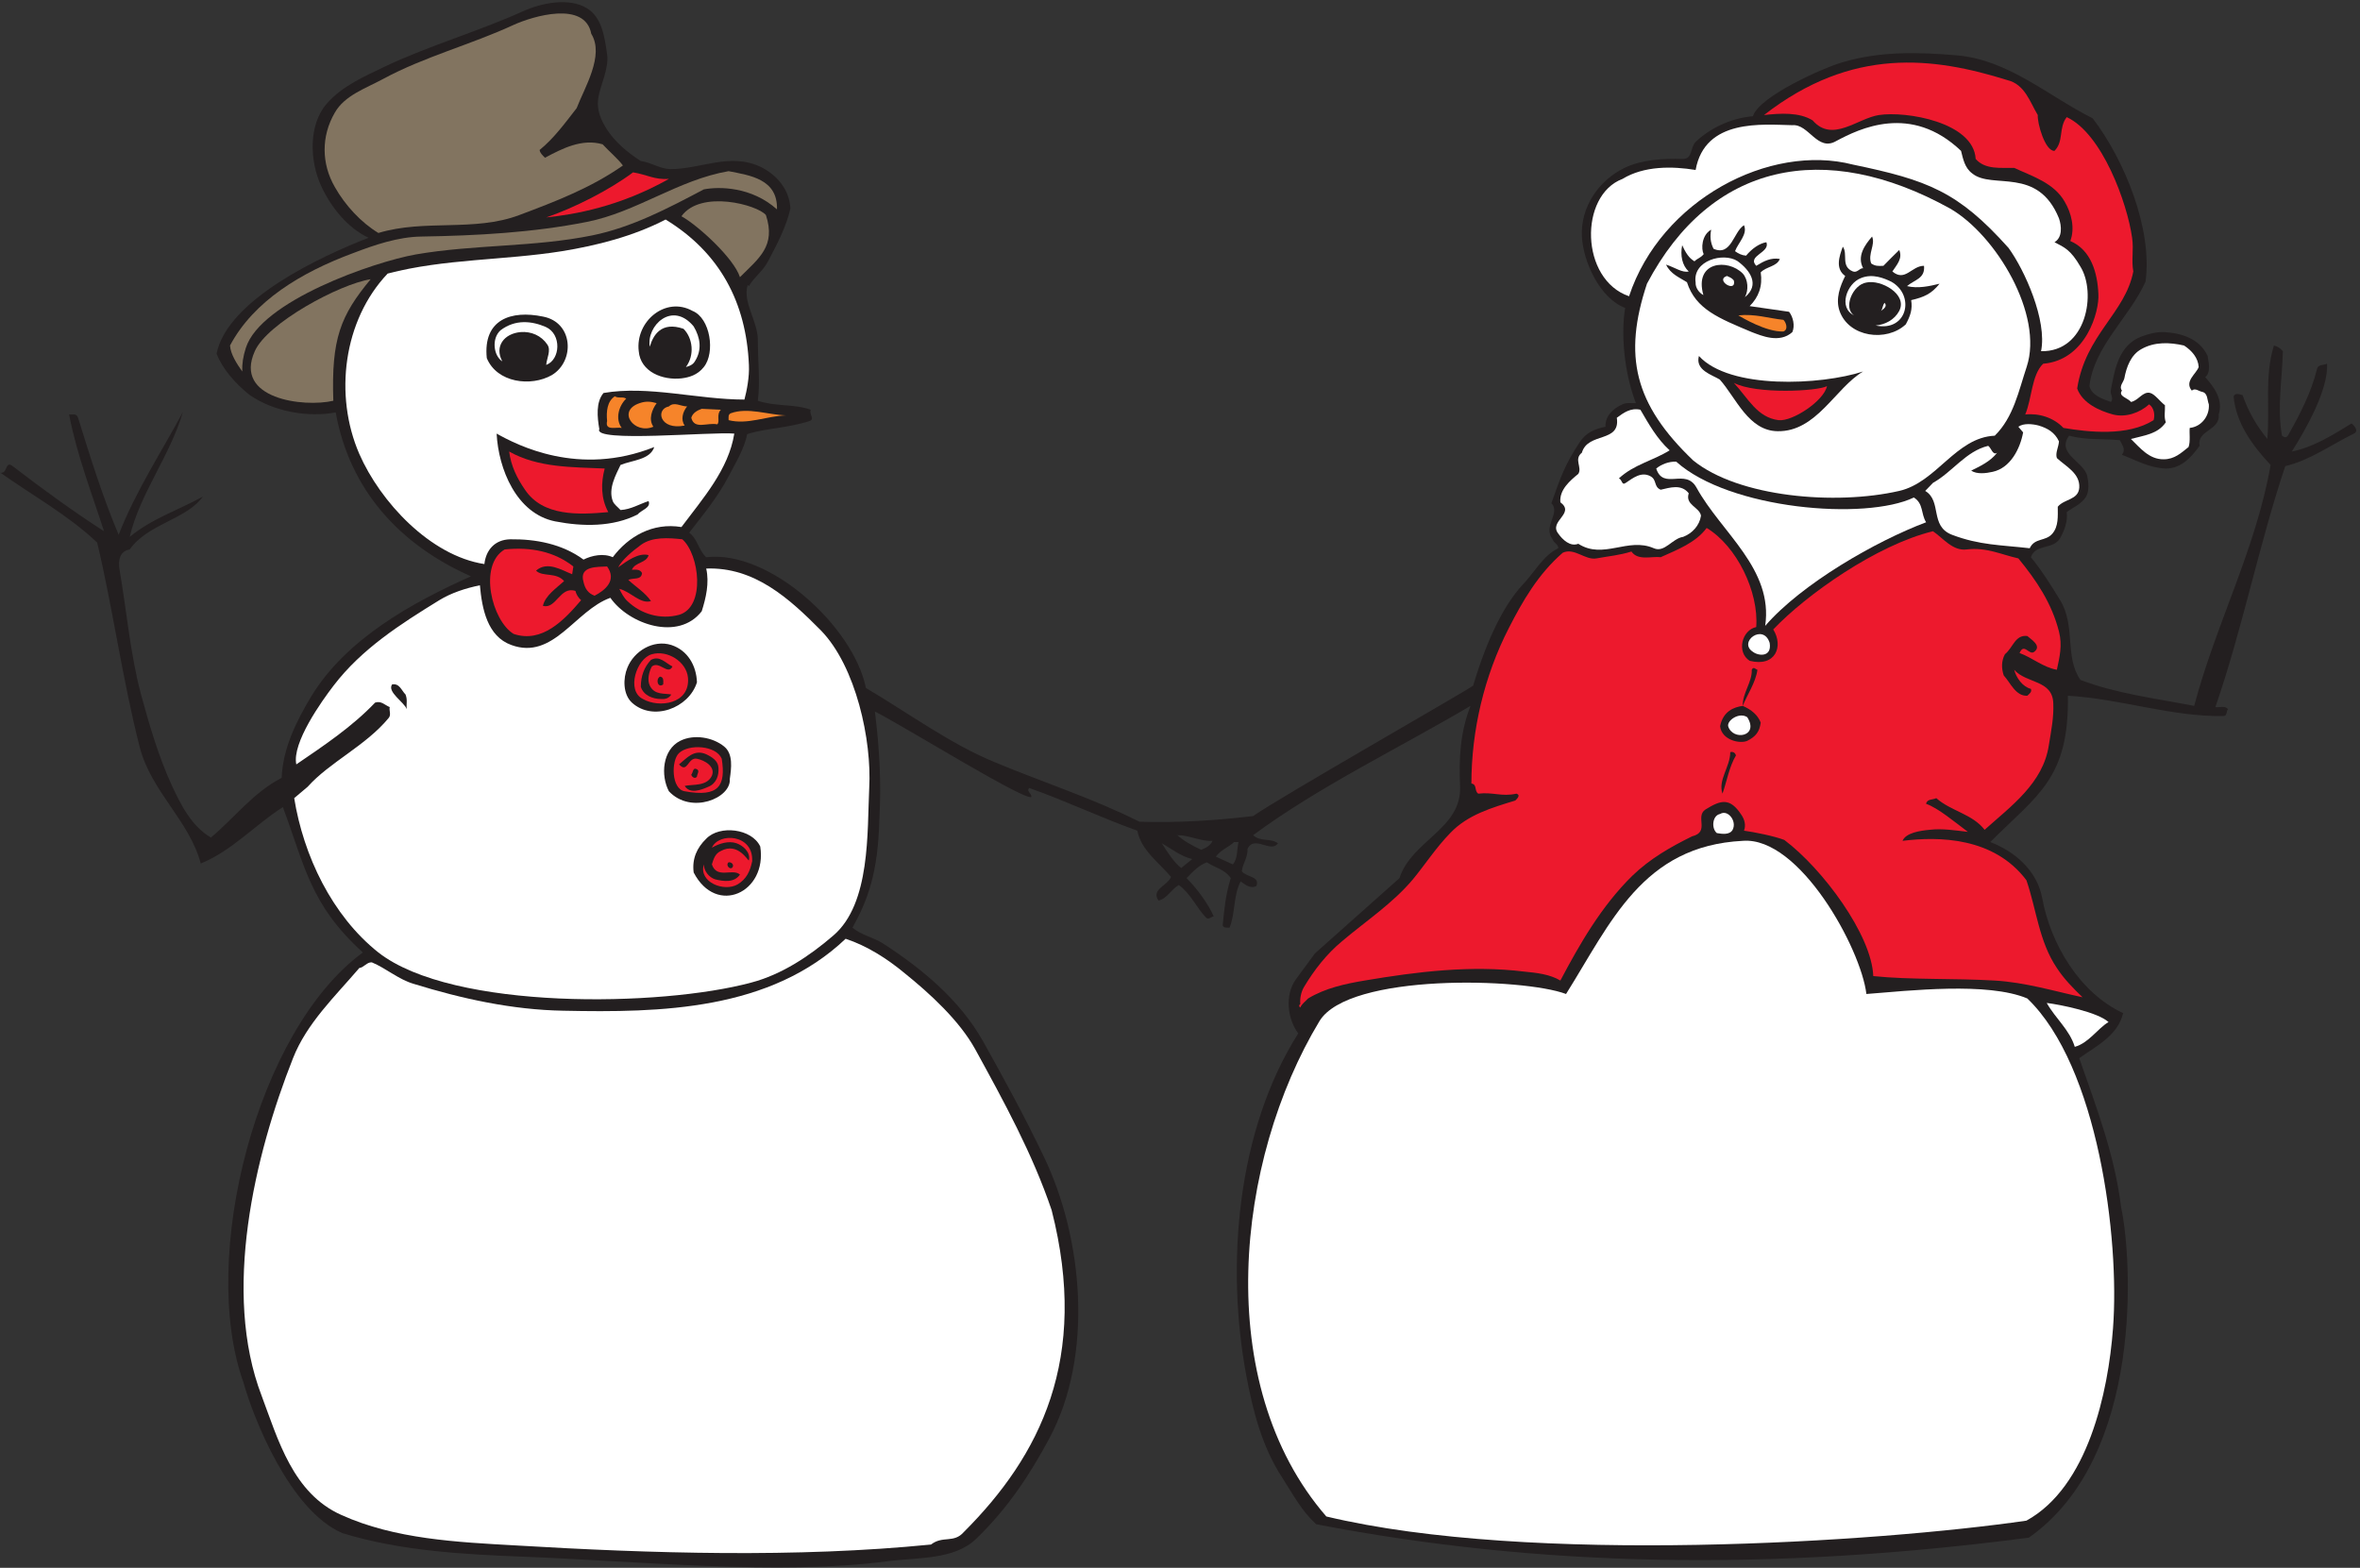
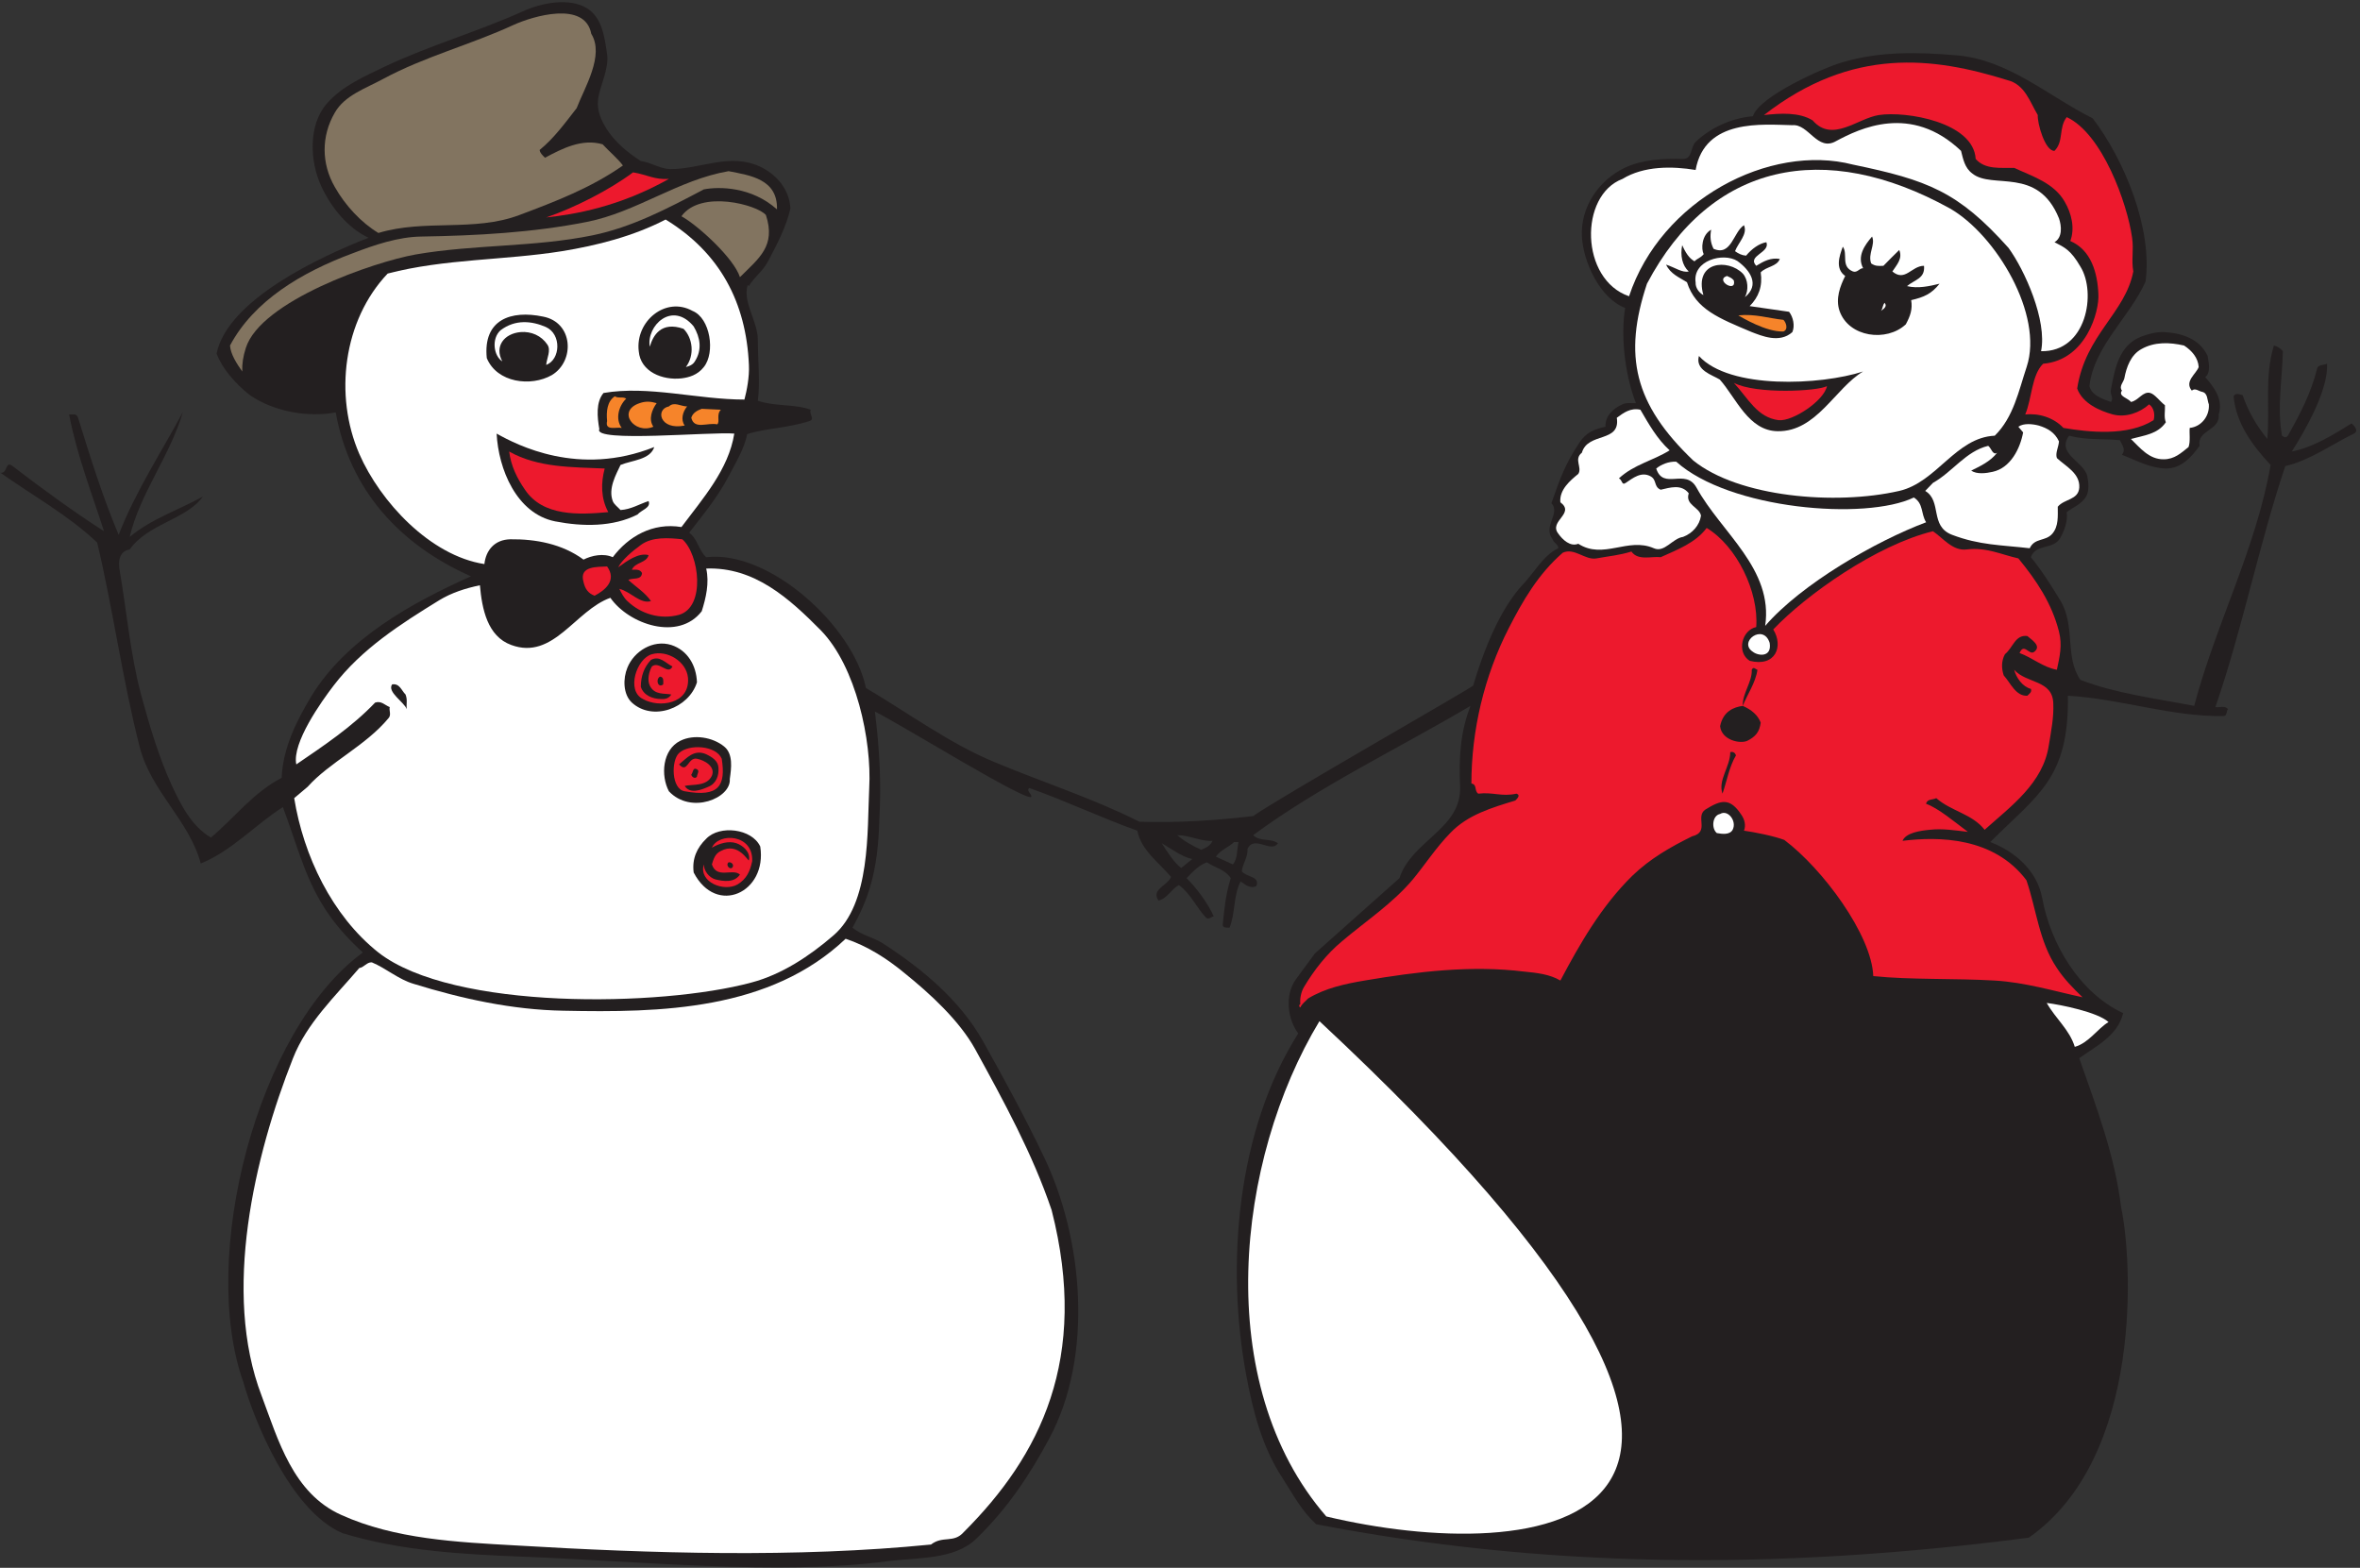
<svg xmlns="http://www.w3.org/2000/svg" viewBox="0 0 758.667 504" height="504" width="758.667" xml:space="preserve" id="svg2" version="1.1">
  <rect x="0" y="0" width="758.667" height="504" fill="#333333" stroke="none" />
  <defs id="defs6" />
  <g transform="matrix(1.333,0,0,-1.333,0,504)" id="g10">
    <g transform="scale(0.1)" id="g12">
      <path id="path14" style="fill:#231f20;fill-opacity:1;fill-rule:evenodd;stroke:none" d="m 30.559,2656.8 c 71.281,-54.72 148.32,-110.88 220.32,-156.96 -30.238,93.6 -65.52,184.32 -84.238,281.52 7.918,-0.72 18,3.6 21.597,-7.92 29.524,-95.04 59.043,-190.08 97.922,-282.24 40.32,104.4 107.281,206.64 154.801,295.92 -30.961,-105.84 -103.68,-196.56 -128.16,-300.96 54,44.64 118.078,64.8 176.398,97.2 -39.597,-55.44 -131.758,-64.8 -176.398,-127.44 -24.481,-4.32 -28.082,-26.64 -24.481,-48.96 17.282,-100.08 25.918,-203.76 51.84,-300.96 20.16,-74.16 42.481,-149.76 73.442,-217.44 22.32,-48.24 48.238,-100.08 95.039,-127.44 56.879,47.52 102.238,108.72 170.64,144 2.879,71.28 35.278,136.08 70.559,195.12 84.238,139.68 244.082,227.52 385.92,290.88 -172.08,76.32 -292.319,208.08 -326.158,395.28 -64.801,-12.24 -148.321,0.72 -208.082,42.48 -36,28.8 -66.239,64.8 -79.2,99.36 26.641,130.32 252,234.72 366.481,279.36 -49.68,23.04 -90.723,73.44 -114.481,125.28 -27.359,59.76 -30.961,146.88 13.68,198 37.441,43.2 92.16,66.24 141.121,90 106.559,50.4 222.479,83.52 331.199,132.48 45.36,20.88 112.32,33.84 154.8,7.92 37.44,-22.32 43.2,-72 48.96,-110.88 5.04,-36.72 -17.28,-74.88 -21.6,-108.72 -3.6,-26.64 7.2,-51.12 21.6,-73.44 19.44,-29.52 47.52,-54 81.36,-75.6 25.92,-3.6 45.36,-18.72 70.56,-19.44 72.72,-0.72 143.28,40.32 217.44,5.76 40.32,-19.44 70.56,-55.44 72.72,-100.8 -9.36,-42.48 -32.4,-87.12 -54,-127.44 -12.24,-23.76 -33.84,-38.16 -46.08,-59.76 l -2.88,2.88 c -12.96,-41.76 24.48,-87.12 24.48,-133.2 0,-48.96 5.76,-101.52 0,-146.16 42.48,-14.4 87.84,-7.2 127.44,-21.6 -4.32,-11.52 10.8,-22.32 -2.88,-27.36 -54,-17.28 -110.88,-18 -150.48,-31.68 -5.76,-33.12 -28.8,-71.28 -44.64,-101.52 -25.92,-49.68 -60.48,-91.44 -95.04,-136.08 20.16,-14.4 23.04,-43.2 41.04,-59.04 152.64,18 354.96,-167.04 385.2,-315.36 102.24,-60.48 203.04,-134.64 309.6,-178.56 118.8,-49.68 236.88,-87.12 349.92,-144 91.44,-2.88 183.6,2.88 274.32,13.68 58.32,41.76 519.12,304.56 530.64,314.64 36,121.68 78.48,198.72 118.08,241.92 28.8,29.52 50.4,72 87.12,89.28 0.72,9.36 -11.52,12.96 -13.68,21.6 -24.48,31.68 20.16,62.64 -2.88,87.12 21.6,61.2 32.4,92.88 67.68,146.16 16.56,25.2 36.72,32.4 62.64,38.16 -0.72,25.92 18,43.92 41.04,54 9.36,5.04 24.48,2.16 32.4,2.88 -29.52,77.04 -36,169.92 -25.92,229.68 -61.2,23.04 -101.52,111.6 -104.4,173.52 -2.88,69.84 40.32,133.92 102.96,164.16 41.76,20.16 94.32,23.04 141.12,21.6 23.04,0 17.28,28.08 30.24,41.04 33.84,32.4 84.96,57.6 138.24,61.92 14.4,48.24 174.24,118.8 216.72,130.32 89.28,26.64 182.88,24.48 274.32,16.56 124.56,-10.08 221.76,-98.64 328.32,-151.92 77.04,-100.8 144.72,-267.12 127.44,-393.84 -38.88,-86.4 -124.56,-156.24 -135.36,-252 5.76,-23.04 32.4,-30.96 51.84,-38.16 7.92,9.36 -2.88,18 0,29.52 9.36,48.96 18.72,107.28 73.44,128.16 16.56,6.48 37.44,11.52 54,10.8 43.2,-2.16 86.4,-15.84 105.84,-57.6 2.16,-15.12 8.64,-38.88 -5.76,-51.12 20.88,-23.76 43.92,-53.28 32.4,-90 4.32,-38.88 -53.28,-37.44 -46.08,-75.6 -20.16,-28.08 -44.64,-54.72 -81.36,-54.72 -39.6,1.44 -70.56,19.44 -105.84,33.12 10.08,12.96 0.72,23.04 -5.04,35.28 -40.32,3.6 -82.08,0 -122.4,10.8 -31.68,-43.92 36,-61.92 43.92,-97.92 2.88,-14.4 5.04,-35.28 -2.88,-48.96 -11.52,-18.72 -30.96,-25.2 -46.8,-37.44 2.88,-20.88 -5.04,-43.92 -15.84,-62.64 -16.56,-28.8 -59.04,-12.96 -70.56,-46.08 26.64,-32.4 50.4,-70.56 70.56,-103.68 38.16,-61.92 10.08,-136.8 48.96,-192.24 86.4,-33.12 181.44,-44.64 274.32,-62.64 51.84,196.56 149.04,378.72 184.32,581.04 -43.92,46.8 -83.52,100.8 -89.28,165.6 4.32,9.36 15.12,4.32 21.6,2.88 14.4,-40.32 32.4,-72 59.76,-105.84 6.48,74.88 -7.2,150.48 15.84,225.36 8.64,-2.16 15.84,-6.48 21.6,-13.68 -1.44,-67.68 -14.4,-136.08 -2.16,-203.76 6.48,-5.04 11.52,-5.76 15.84,2.88 28.08,49.68 54.72,101.52 68.4,156.96 2.16,12.96 15.84,9.36 24.48,13.68 3.6,-61.92 -51.12,-158.4 -84.96,-211.68 51.84,10.08 100.8,41.04 144,67.68 5.76,-4.32 18.72,-18 5.76,-24.48 -54.72,-26.64 -105.12,-64.08 -165.6,-78.48 -64.08,-191.52 -102.24,-388.8 -168.48,-581.04 10.08,-1.44 23.76,4.32 30.24,-5.04 -4.32,-5.04 -1.44,-16.56 -10.8,-16.56 -125.28,-2.16 -248.4,41.76 -375.12,48.96 2.88,-200.16 -72.72,-238.32 -187.2,-352.8 59.76,-23.04 113.04,-69.12 125.28,-135.36 20.16,-110.88 90.72,-228.96 195.12,-277.2 -12.96,-54.72 -64.8,-79.2 -105.84,-108.72 41.04,-117.36 85.68,-234.001 100.8,-358.56 C 5141.84,748.082 5171.36,267.84 4892.72,72.719 4268.48,-8.641 3712.64,1.441 3174.08,105.121 c -35.28,32.399 -55.44,71.277 -81.36,111.598 -48.96,74.883 -70.56,159.121 -87.12,246.961 -49.68,266.402 -23.04,591.12 125.28,825.12 -25.92,34.56 -33.12,92.16 -5.76,130.32 16.56,22.32 30.96,41.76 46.08,62.64 l 203.76,181.44 c 29.52,91.44 151.2,118.8 146.16,222.48 -2.88,65.52 0,128.88 25.2,192.96 -175.68,-103.68 -366.48,-195.12 -524.16,-311.76 17.28,-16.56 41.04,-6.48 59.76,-19.44 -16.56,-25.2 -56.88,20.88 -73.44,-13.68 1.44,-20.16 -11.52,-34.56 -13.68,-54 10.8,-14.4 43.92,-11.52 35.28,-35.28 -14.4,-7.92 -26.64,2.88 -38.16,10.8 -18,-34.56 -12.24,-74.88 -26.64,-111.6 -6.48,0.72 -14.4,-1.44 -16.56,5.76 3.6,38.16 7.2,75.6 19.44,113.76 -13.68,20.88 -38.16,25.2 -57.6,38.16 -18.72,-6.48 -33.84,-22.32 -48.96,-38.16 26.64,-26.64 51.84,-61.92 65.52,-92.16 -6.48,-0.72 -12.24,-9.36 -18.72,-2.88 -23.04,23.76 -36.72,57.6 -65.52,78.48 -18.72,-10.8 -28.8,-33.12 -48.96,-37.44 -18.72,26.64 20.88,35.28 30.24,56.88 -29.52,35.28 -72,64.08 -81.36,111.6 -88.56,31.68 -172.8,72 -260.64,102.96 -7.2,-6.48 3.6,-12.24 5.04,-19.44 9.36,-28.08 -324,178.56 -377.28,203.76 10.8,-86.4 15.84,-172.08 10.8,-257.76 -2.88,-132.48 -28.8,-198 -64.8,-263.52 21.6,-18 49.68,-23.04 72.72,-37.44 95.76,-61.92 186.48,-137.52 241.92,-236.16 51.12,-91.44 101.52,-183.6 146.16,-277.201 95.76,-198 120.96,-481.68 13.68,-681.117 -46.8,-87.121 -100.08,-168.481 -176.4,-241.922 -52.56,-51.121 -142.56,-44.641 -213.84,-54 -259.92,-34.559 -609.12,0.719 -874.08,10.801 C 1119.2,32.398 967.281,40.32 826.16,83.519 698.719,137.52 610.16,363.602 587.121,447.121 c -108,300.961 33.117,851.039 288,1036.799 -127.441,115.92 -139.68,208.08 -192.961,350.64 -67.68,-43.2 -122.398,-105.12 -198,-136.08 -27.359,102.96 -118.801,172.8 -146.879,279.36 -41.761,162.72 -66.242,342 -102.961,494.64 -70.558,66.96 -155.519,113.04 -233.281,168.48 18,-2.88 10.801,30.24 29.52,15.84 z M 2976.08,1750.32 h 10.8 c -4.32,-18 -1.44,-39.6 -13.68,-54 l -41.04,18.72 c 10.8,15.84 31.68,23.04 43.92,35.28 z m -174.24,-2.88 c 24.48,-14.4 47.52,-32.4 73.44,-38.16 l -26.64,-21.6 c -16.56,12.24 -33.84,38.88 -46.8,59.76 z m 38.16,19.44 c 28.08,0 57.6,-15.84 84.24,-13.68 -5.04,-11.52 -16.56,-17.28 -27.36,-21.6 -20.88,9.36 -45.36,23.04 -59.76,37.44 l 2.88,-2.16" />
      <path id="path16" style="fill:#827460;fill-opacity:1;fill-rule:evenodd;stroke:none" d="m 850.641,3170.16 c 52.558,20.16 109.441,39.6 165.599,40.32 132.48,2.16 267.84,9.36 398.88,35.28 120.24,23.76 220.32,101.52 342,122.4 51.12,-10.08 118.8,-18.72 116.64,-92.16 -61.2,54.72 -138.96,55.44 -176.4,48.24 -87.12,-46.08 -173.52,-91.44 -268.56,-110.88 -141.12,-28.8 -285.12,-21.6 -426.24,-46.08 -101.521,-18 -373.681,-112.32 -409.681,-225.36 -6.481,-20.16 -9.359,-38.16 -8.641,-56.88 -13.679,19.44 -28.078,41.76 -29.519,62.64 57.601,108 172.082,176.4 295.922,222.48" />
      <path id="path18" style="fill:#ffffff;fill-opacity:1;fill-rule:evenodd;stroke:none" d="m 706.641,1229.04 c 33.121,84.24 100.8,148.32 159.839,217.44 11.52,1.44 18,14.4 30.239,13.68 34.562,-14.4 64.082,-41.04 100.801,-51.84 116.64,-36 237.6,-62.64 360.72,-64.8 236.16,-5.04 498.96,0.72 681.12,173.52 51.84,-17.28 99.36,-47.52 141.12,-82.08 62.64,-50.4 133.2,-115.2 171.36,-184.32 69.12,-126 138.24,-251.999 184.32,-388.081 C 2627.6,504 2508.08,270 2324.48,86.398 2300,58.32 2274.08,78.481 2245.28,56.16 1919.84,23.762 1570.64,34.559 1243.76,54 1101.92,61.922 952.16,69.121 823.281,127.441 706.641,179.281 670.641,308.879 631.039,414.719 535.281,663.84 613.762,994.32 706.641,1229.04" />
-       <path id="path20" style="fill:#827460;fill-opacity:1;fill-rule:evenodd;stroke:none" d="m 893.84,3107.52 c -72.719,-87.84 -95.039,-143.28 -90,-293.04 -71.281,-16.56 -241.199,4.32 -189.36,119.52 29.52,67.68 204.481,162 279.36,173.52" />
      <path id="path22" style="fill:#827460;fill-opacity:1;fill-rule:evenodd;stroke:none" d="m 807.441,3509.28 c 23.758,41.76 74.161,58.32 116.637,81.36 100.082,54 210.242,82.08 314.642,130.32 46.08,20.88 172.08,59.04 187.2,-21.6 32.4,-51.84 -16.56,-130.32 -35.28,-179.28 -28.08,-36 -54.72,-72.72 -89.28,-100.8 0.72,-7.2 7.2,-12.96 12.96,-18.72 41.76,22.32 89.28,46.8 138.96,32.4 15.84,-17.28 36.72,-34.56 48.96,-51.12 -77.04,-54 -163.44,-87.12 -249.84,-119.52 -108.72,-41.04 -228.24,-9.36 -339.841,-43.2 -41.758,25.2 -79.918,66.24 -105.118,110.88 -32.402,56.16 -33.121,122.4 0,179.28" />
-       <path id="path24" style="fill:#ed192d;fill-opacity:1;fill-rule:evenodd;stroke:none" d="m 1217.12,2455.92 c 63.36,6.48 119.52,-5.04 165.6,-41.04 l -2.88,-18.72 c -25.92,10.08 -59.76,32.4 -87.12,8.64 15.84,-15.84 48.24,-2.88 67.68,-25.2 -18,-16.56 -45.36,-34.56 -51.12,-59.76 32.4,-8.64 41.04,48.24 78.48,36 2.16,-8.64 6.48,-15.84 13.68,-22.32 -41.04,-48.24 -94.32,-104.4 -162.72,-81.36 -52.56,31.68 -85.68,166.32 -21.6,203.76" />
      <path id="path26" style="fill:#ffffff;fill-opacity:1;fill-rule:evenodd;stroke:none" d="m 1207.04,2984.4 c 36,27.36 76.32,22.32 109.44,7.92 38.16,-17.28 35.28,-78.48 0.72,-91.44 1.44,16.56 12.24,35.28 2.88,48.96 -14.4,21.6 -38.88,32.4 -64.8,30.24 -39.6,-3.6 -63.36,-34.56 -43.92,-70.56 -20.88,12.96 -26.64,54.72 -4.32,74.88" />
      <path id="path28" style="fill:#ed192d;fill-opacity:1;fill-rule:evenodd;stroke:none" d="m 1227.92,2692.08 c 69.84,-39.6 153.36,-37.44 230.4,-41.04 -9.36,-34.56 -9.36,-72 8.64,-105.12 -70.56,-6.48 -157.68,-10.8 -200.88,54 -19.44,28.08 -33.84,57.6 -38.16,92.16" />
      <path id="path30" style="fill:#ed192d;fill-opacity:1;fill-rule:evenodd;stroke:none" d="m 1526.72,3365.28 c 35.28,-5.76 50.4,-18 86.4,-15.84 -120.24,-67.68 -228.24,-85.68 -295.92,-92.88 67.68,23.04 152.64,66.24 209.52,108.72" />
      <path id="path32" style="fill:#ed192d;fill-opacity:1;fill-rule:evenodd;stroke:none" d="m 1464.08,2414.88 c 23.76,-33.12 -3.6,-56.88 -30.24,-70.56 -15.84,5.76 -23.04,17.28 -26.64,33.12 -11.52,39.6 34.56,36 56.88,37.44" />
      <path id="path34" style="fill:#f6842a;fill-opacity:1;fill-rule:evenodd;stroke:none" d="m 1482.8,2825.28 c 7.92,-5.76 19.44,0 27.36,-5.76 -18.72,-18 -26.64,-49.68 -10.8,-70.56 -12.96,2.88 -41.04,-7.92 -35.28,16.56 -2.16,23.04 0,47.52 18.72,59.76" />
      <path id="path36" style="fill:#ed192d;fill-opacity:1;fill-rule:evenodd;stroke:none" d="m 1545.44,2466.72 c 27.36,20.16 66.96,17.28 100.08,13.68 41.04,-36 56.88,-163.44 -7.92,-182.16 -45.36,-12.24 -92.16,2.16 -124.56,33.12 -8.64,7.92 -14.4,19.44 -19.44,29.52 27.36,-6.48 50.4,-37.44 76.32,-29.52 -14.4,20.88 -36,33.84 -54.72,51.12 11.52,5.76 31.68,-1.44 33.12,16.56 -5.04,10.08 -15.84,7.92 -24.48,7.92 7.92,18.72 35.28,15.84 40.32,35.28 -23.76,6.48 -51.84,-13.68 -73.44,-29.52 9.36,18 33.84,38.88 54.72,54" />
      <path id="path38" style="fill:#f6842a;fill-opacity:1;fill-rule:evenodd;stroke:none" d="m 1542.56,2808.72 c 14.4,5.04 25.92,4.32 41.04,0 -11.52,-15.84 -20.16,-38.88 -7.92,-56.88 -46.08,-19.44 -89.28,38.16 -33.12,56.88" />
      <path id="path40" style="fill:#ffffff;fill-opacity:1;fill-rule:evenodd;stroke:none" d="m 1672.88,2993.76 c 15.84,-26.64 20.88,-56.16 2.88,-84.24 -5.04,-8.64 -13.68,-11.52 -21.6,-13.68 21.6,28.8 16.56,69.84 -5.76,92.16 -54,18.72 -73.44,-15.84 -81.36,-43.2 -8.64,50.4 54,111.6 105.84,48.96" />
      <path id="path42" style="fill:#f6842a;fill-opacity:1;fill-rule:evenodd;stroke:none" d="m 1613.12,2800.8 c 12.96,12.24 28.8,0 43.92,0 -10.8,-12.96 -15.84,-32.4 -5.76,-46.08 -60.48,-12.24 -71.28,39.6 -38.16,46.08" />
      <path id="path44" style="fill:#827460;fill-opacity:1;fill-rule:evenodd;stroke:none" d="m 1847.12,3262.32 c 24.48,-74.88 -16.56,-103.68 -62.64,-149.76 -14.4,45.36 -100.8,124.56 -141.12,146.88 46.8,64.8 183.6,27.36 203.76,2.88" />
      <path id="path46" style="fill:#f6842a;fill-opacity:1;fill-rule:evenodd;stroke:none" d="m 1692.32,2795.04 46.08,-2.16 c -11.52,-12.24 -1.44,-28.08 -8.64,-35.28 -23.76,5.04 -55.44,-13.68 -62.64,15.84 3.6,12.24 15.12,18 25.2,21.6" />
-       <path id="path48" style="fill:#f6842a;fill-opacity:1;fill-rule:evenodd;stroke:none" d="m 1762.16,2784.24 c 41.04,15.12 89.28,-3.6 133.2,-5.04 -46.8,-1.44 -92.16,-23.04 -138.24,-11.52 0,6.48 -1.44,13.68 5.04,16.56" />
-       <path id="path50" style="fill:#ffffff;fill-opacity:1;fill-rule:evenodd;stroke:none" d="m 3182,1318.32 c 70.56,116.64 491.76,104.4 594.72,65.52 108,172.08 184.32,357.12 426.24,369.36 136.8,10.8 285.12,-259.92 298.08,-369.36 102.24,7.92 292.32,29.52 388.08,-10.8 170.64,-163.44 223.2,-578.88 206.64,-795.599 -11.52,-154.082 -60.48,-382.32 -208.8,-463.679 C 4529.84,61.922 3689.6,6.48 3198.56,123.84 2920.64,444.238 2980.4,984.242 3182,1318.32" />
+       <path id="path50" style="fill:#ffffff;fill-opacity:1;fill-rule:evenodd;stroke:none" d="m 3182,1318.32 C 4529.84,61.922 3689.6,6.48 3198.56,123.84 2920.64,444.238 2980.4,984.242 3182,1318.32" />
      <path id="path52" style="fill:#ffffff;fill-opacity:1;fill-rule:evenodd;stroke:none" d="m 3763.04,2569.68 c -2.88,30.24 23.76,52.56 43.2,68.4 10.08,15.84 -11.52,35.28 8.64,51.12 14.4,50.4 93.6,23.04 84.24,84.24 16.56,12.24 33.12,24.48 56.88,19.44 20.16,-34.56 40.32,-70.56 70.56,-97.92 -40.32,-25.2 -85.68,-33.84 -122.4,-67.68 8.64,-3.6 6.48,-18 16.56,-10.8 17.28,11.52 37.44,28.08 59.76,15.84 15.84,-8.64 7.2,-25.2 24.48,-32.4 22.32,5.04 49.68,14.4 67.68,-8.64 -9.36,-28.08 25.92,-33.12 29.52,-54 -3.6,-23.76 -20.88,-42.48 -43.2,-51.12 -25.92,-3.6 -44.64,-38.88 -70.56,-27.36 -62.64,27.36 -121.68,-28.08 -182.16,10.8 -19.44,-7.92 -38.16,10.08 -48.24,24.48 -23.76,30.24 41.76,48.24 5.04,75.6" />
      <path id="path54" style="fill:#ffffff;fill-opacity:1;fill-rule:evenodd;stroke:none" d="m 3912.8,3349.44 c 51.84,31.68 120.24,30.96 176.4,21.6 22.32,124.56 161.28,109.44 233.28,108 39.6,3.6 60.48,-64.8 105.84,-38.16 55.44,29.52 180,91.44 300.96,-23.76 5.04,-19.44 8.64,-41.04 27.36,-54.72 48.24,-38.88 157.68,18 208.8,-108 6.48,-18.72 8.64,-46.08 -10.8,-57.6 23.76,-12.24 38.88,-18 62.64,-59.04 38.88,-62.64 15.12,-205.92 -95.04,-203.76 15.12,74.16 -39.6,195.84 -78.48,249.12 -121.68,136.08 -195.12,163.44 -375.12,200.88 -200.88,51.84 -462.96,-84.96 -540,-317.52 -118.08,40.32 -120.96,243.36 -15.84,282.96" />
      <path id="path56" style="fill:#ffffff;fill-opacity:1;fill-rule:evenodd;stroke:none" d="m 4042.4,2667.6 c 128.16,-115.2 456.48,-142.56 573.12,-86.4 23.76,-15.12 16.56,-38.88 29.52,-59.76 -120.96,-45.36 -300.24,-148.32 -388.08,-249.84 20.16,137.52 -105.84,224.64 -165.6,333.36 -26.64,48.24 -79.92,-7.2 -97.2,46.08 12.24,10.08 30.24,17.28 48.24,16.56" />
      <path id="path58" style="fill:#ffffff;fill-opacity:1;fill-rule:evenodd;stroke:none" d="m 4190,3151.44 c 30.96,-22.32 54.72,-57.6 18,-87.12 9.36,16.56 7.92,42.48 -5.04,56.88 -36,36.72 -118.08,29.52 -95.04,-51.84 -10.8,5.76 -19.44,18 -18.72,30.24 -7.92,53.28 66.96,73.44 100.8,51.84" />
      <path id="path60" style="fill:#ffffff;fill-opacity:1;fill-rule:evenodd;stroke:none" d="m 4148.24,1818 c 18.72,11.52 41.04,-17.28 30.24,-38.16 -7.2,-12.96 -25.92,-10.08 -38.16,-7.92 -13.68,11.52 -10.8,42.48 7.92,46.08" />
      <path id="path62" style="fill:#ffffff;fill-opacity:1;fill-rule:evenodd;stroke:none" d="m 4164.8,3115.44 c 5.76,-2.88 11.52,-4.32 16.56,-10.8 7.2,-31.68 -46.8,0.72 -16.56,10.8" />
-       <path id="path64" style="fill:#ffffff;fill-opacity:1;fill-rule:evenodd;stroke:none" d="m 4213.76,2051.28 c 29.52,-46.8 -35.28,-57.6 -46.08,-21.6 -2.88,14.4 27.36,34.56 46.08,21.6" />
      <path id="path66" style="fill:#ed192d;fill-opacity:1;fill-rule:evenodd;stroke:none" d="m 4406,2849.76 c -7.2,-35.28 -82.8,-85.68 -116.64,-82.08 -51.84,6.48 -73.44,52.56 -108,90 54,-28.08 202.32,-20.16 224.64,-7.92" />
      <path id="path68" style="fill:#f6842a;fill-opacity:1;fill-rule:evenodd;stroke:none" d="m 4300.88,3009.6 c 5.76,-5.04 12.96,-23.04 0,-28.08 -41.76,-1.44 -100.08,33.84 -108.72,38.88 39.6,4.32 74.16,-7.2 108.72,-10.8" />
      <path id="path70" style="fill:#ffffff;fill-opacity:1;fill-rule:evenodd;stroke:none" d="m 4267.76,2230.56 c 5.76,-35.28 -27.36,-31.68 -40.32,-21.6 -36.72,23.76 25.2,69.84 40.32,21.6" />
      <path id="path72" style="fill:#ed192d;fill-opacity:1;fill-rule:evenodd;stroke:none" d="m 4840.88,3587.76 c 42.48,-10.08 54.72,-53.28 73.44,-84.24 -1.44,-18.72 17.28,-87.12 40.32,-86.4 23.04,23.04 9.36,55.44 29.52,81.36 85.68,-39.6 146.16,-208.08 157.68,-290.88 4.32,-30.24 -2.16,-52.56 2.88,-81.36 -19.44,-100.8 -115.2,-151.92 -135.36,-282.24 12.96,-36 54.72,-54 86.4,-62.64 30.96,-7.92 64.8,4.32 87.12,24.48 12.24,-8.64 14.4,-25.92 10.8,-38.16 -62.64,-39.6 -156.96,-28.8 -217.44,-18.72 -23.76,25.2 -59.76,36 -92.16,32.4 16.56,39.6 15.12,95.04 43.2,122.4 103.68,8.64 136.08,126.72 133.2,168.48 -2.16,50.4 -17.28,105.84 -67.68,127.44 11.52,30.96 2.88,66.96 -13.68,95.04 -25.92,45.36 -78.48,61.2 -121.68,81.36 -31.68,0.72 -69.84,-5.04 -92.88,21.6 -5.04,88.56 -167.76,115.92 -233.28,105.84 -51.84,-7.92 -112.32,-67.68 -159.84,-12.96 -32.4,20.16 -77.76,17.28 -117.36,12.96 213.12,165.6 408.96,139.68 586.8,84.24" />
-       <path id="path74" style="fill:#ffffff;fill-opacity:1;fill-rule:evenodd;stroke:none" d="m 4488.08,3110.4 c 28.08,11.52 56.16,-0.72 72.72,-8.64 58.32,-32.4 39.6,-121.68 -37.44,-105.84 23.04,2.16 45.36,13.68 56.88,35.28 20.88,40.32 -44.64,76.32 -79.2,68.4 -33.12,-5.04 -56.88,-61.92 -29.52,-79.2 -38.88,18 -18,77.04 16.56,90" />
      <path id="path76" style="fill:#ffffff;fill-opacity:1;fill-rule:evenodd;stroke:none" d="m 4544.96,3050.64 c 7.2,-8.64 -2.16,-14.4 -8.64,-19.44 4.32,5.76 3.6,13.68 8.64,19.44" />
      <path id="path78" style="fill:#ffffff;fill-opacity:1;fill-rule:evenodd;stroke:none" d="m 4661.6,2616.48 c 47.52,26.64 79.2,76.32 133.2,89.28 7.92,-5.76 10.8,-23.76 21.6,-16.56 -16.56,-21.6 -42.48,-33.12 -62.64,-43.2 13.68,-9.36 36,-6.48 51.84,-2.88 43.2,9.36 66.24,56.16 73.44,95.04 l -11.52,13.68 c 12.96,9.36 35.28,6.48 48.96,2.88 21.6,-6.48 38.88,-16.56 48.96,-38.16 -0.72,-13.68 -9.36,-28.08 -5.04,-40.32 21.6,-20.16 56.16,-36.72 54,-71.28 -2.16,-30.24 -36,-26.64 -51.84,-46.08 0,-23.04 2.16,-46.8 -12.96,-64.8 -16.56,-19.44 -42.48,-9.36 -54.72,-35.28 -69.12,7.92 -120.96,7.2 -187.2,32.4 -54.72,20.88 -23.76,81.36 -64.8,105.84 l 18.72,19.44" />
      <path id="path80" style="fill:#ffffff;fill-opacity:1;fill-rule:evenodd;stroke:none" d="m 5084.96,1316.16 c -26.64,-15.84 -47.52,-50.4 -81.36,-59.76 -12.96,41.76 -46.08,67.68 -67.68,105.84 34.56,-4.32 123.12,-22.32 149.04,-46.08" />
      <path id="path82" style="fill:#ffffff;fill-opacity:1;fill-rule:evenodd;stroke:none" d="m 5123.12,2868.48 c 5.04,27.36 15.84,56.88 41.04,70.56 31.68,18 68.4,16.56 102.96,8.64 18.72,-12.24 33.84,-29.52 35.28,-51.84 -5.76,-16.56 -35.28,-34.56 -16.56,-56.88 7.92,7.2 16.56,-1.44 24.48,-2.88 14.4,-2.88 12.24,-19.44 16.56,-30.24 2.16,-28.08 -18,-54 -46.08,-56.88 -1.44,-11.52 2.16,-32.4 -2.88,-46.08 -18,-14.4 -33.84,-29.52 -59.76,-29.52 -35.28,-0.72 -57.6,28.08 -79.2,48.96 31.68,8.64 64.8,11.52 84.24,40.32 -5.04,12.24 -1.44,27.36 -2.16,41.04 -12.24,9.36 -24.48,26.64 -35.28,29.52 -18,5.04 -28.8,-18.72 -46.8,-21.6 -6.48,9.36 -31.68,13.68 -21.6,27.36 -7.92,10.08 3.6,20.16 5.76,29.52" />
      <path id="path84" style="fill:#ffffff;fill-opacity:1;fill-rule:evenodd;stroke:none" d="m 934.879,3121.2 c 137.521,36 280.801,31.68 420.481,54 84.24,13.68 172.08,36 249.84,76.32 131.04,-79.92 194.4,-200.16 200.88,-350.64 1.44,-28.8 -5.04,-61.92 -10.8,-83.52 -113.04,0 -231.84,34.56 -339.84,15.84 -18.72,-22.32 -15.12,-58.32 -10.08,-87.12 -16.56,-33.12 271.44,-5.76 325.44,-10.8 -13.68,-86.4 -75.6,-156.24 -127.44,-225.36 -69.84,11.52 -128.16,-23.04 -165.6,-72.72 -22.32,10.08 -50.4,4.32 -70.56,-5.76 -51.84,38.16 -115.92,49.68 -176.4,48.96 -38.16,-0.72 -59.04,-26.64 -62.64,-59.76 -131.04,20.16 -251.281,150.48 -301.68,265.68 -61.199,141.12 -38.878,321.84 68.399,434.88 z m 262.801,-385.92 c 48.96,-27.36 198,-105.12 380.16,-32.4 -10.08,-30.96 -53.28,-31.68 -81.36,-43.2 -10.8,-23.04 -30.24,-56.88 -18.72,-87.12 2.88,-7.92 12.24,-14.4 18.72,-21.6 25.2,1.44 45.36,14.4 67.68,21.6 6.48,-16.56 -18,-21.6 -26.64,-32.4 -59.76,-30.24 -131.76,-29.52 -198.72,-16.56 -93.6,18.72 -136.8,126.72 -141.12,211.68 z m 111.6,282.24 c 73.44,-13.68 77.76,-107.28 21.6,-141.12 -50.4,-28.8 -132.48,-18.72 -156.96,41.04 -9.36,93.6 59.04,115.92 135.36,100.08 z M 1670,3031.2 c 43.2,-17.28 55.44,-100.8 27.36,-135.36 -15.12,-19.44 -36,-25.2 -54,-27.36 -44.64,-5.04 -98.64,15.12 -102.96,65.52 -8.64,72 64.8,133.2 129.6,97.2" />
      <path id="path86" style="fill:#ffffff;fill-opacity:1;fill-rule:evenodd;stroke:none" d="m 741.922,1883.52 c 52.558,59.04 139.68,98.64 195.117,165.6 7.199,7.92 0.723,18.72 2.883,26.64 -11.524,4.32 -20.16,15.84 -35.281,10.8 -55.442,-58.32 -124.563,-104.4 -190.082,-149.04 -10.797,51.84 61.203,152.64 90,190.08 67.679,88.56 161.281,148.32 254.881,205.92 29.52,18 63.36,28.8 97.92,36 5.04,-56.88 18,-123.12 75.6,-144 101.52,-37.44 154.08,83.52 239.04,113.76 44.64,-64.08 164.16,-105.12 220.32,-32.4 10.08,31.68 18.72,68.4 10.8,102.96 116.64,4.32 200.88,-72.72 276.48,-149.04 84.96,-87.12 123.12,-265.68 116.64,-380.16 -5.04,-105.12 3.6,-278.64 -86.4,-355.68 -57.6,-49.68 -124.56,-94.32 -198.72,-113.76 -216.72,-58.32 -718.56,-67.68 -898.561,72.72 -112.321,89.28 -180.719,234 -203.039,372.24 z m 961.198,-125.28 c 32.4,33.84 110.16,24.48 130.32,-18.72 17.28,-110.88 -105.84,-168.48 -160.56,-62.64 -4.32,33.12 7.92,59.76 30.24,81.36 z m -757.44,372.24 c 18,2.88 22.32,-14.4 32.398,-24.48 5.043,-13.68 1.442,-20.16 2.883,-35.28 -5.762,16.56 -48.242,41.76 -35.281,59.76 z m 673.2,95.04 c 39.6,-12.96 60.48,-49.68 61.92,-90 -19.44,-62.64 -106.56,-95.04 -156.96,-48.96 -21.6,20.16 -21.6,58.32 -10.8,84.24 15.84,39.6 61.92,68.4 105.84,54.72 z m 21.6,-231.12 c 33.12,16.56 78.48,8.64 105.84,-13.68 22.32,-18 17.28,-52.56 13.68,-78.48 3.6,-46.08 -93.6,-86.4 -146.88,-29.52 -20.16,38.16 -15.84,100.08 27.36,121.68" />
      <path id="path88" style="fill:#ed192d;fill-opacity:1;fill-rule:evenodd;stroke:none" d="m 1572.08,2203.2 c 36.72,10.8 83.52,-17.28 87.12,-56.88 5.04,-63.36 -69.84,-73.44 -108.72,-51.12 -41.04,20.16 -15.12,97.92 21.6,108 z m 19.44,-54 c 10.08,-0.72 7.92,-11.52 7.92,-18.72 -12.24,-10.08 -19.44,11.52 -7.92,18.72 z m -21.6,40.32 c 20.88,11.52 35.28,-7.92 51.84,-15.84 -10.8,-22.32 -31.68,14.4 -49.68,0 -7.2,-12.96 -11.52,-32.4 -5.04,-46.08 11.52,-23.76 36,-18 51.84,-21.6 -5.76,-9.36 -15.12,-11.52 -24.48,-10.8 -20.16,0 -42.48,8.64 -48.96,29.52 0,25.2 7.92,47.52 24.48,64.8" />
      <path id="path90" style="fill:#ed192d;fill-opacity:1;fill-rule:evenodd;stroke:none" d="m 1637.6,1964.88 c 23.76,22.32 89.28,18.72 102.96,-13.68 10.08,-64.8 -6.48,-93.6 -89.28,-78.48 -32.4,5.04 -33.12,74.16 -13.68,92.16 z m 65.52,-2.88 c 13.68,-6.48 28.8,-15.84 29.52,-32.4 1.44,-18.72 -5.04,-38.16 -24.48,-46.08 -18,-7.92 -44.64,-18 -56.88,2.16 20.16,4.32 53.28,-1.44 65.52,24.48 9.36,22.32 -18,37.44 -36,41.04 -22.32,4.32 -22.32,-36.72 -43.2,-13.68 18.72,15.12 36,37.44 65.52,24.48 z m -24.48,-35.28 c 10.8,-3.6 2.16,-12.24 2.16,-18.72 -4.32,-6.48 -12.96,-0.72 -13.68,5.04 4.32,4.32 3.6,16.56 11.52,13.68" />
      <path id="path92" style="fill:#ed192d;fill-opacity:1;fill-rule:evenodd;stroke:none" d="m 1697.36,1696.32 c 0,-15.84 12.96,-31.68 27.36,-36 20.16,-5.04 46.08,-8.64 59.76,11.52 -18,15.84 -55.44,-11.52 -67.68,24.48 3.6,11.52 7.2,25.92 21.6,32.4 42.48,23.04 66.96,-27.36 67.68,-22.32 4.32,20.16 -15.12,36 -30.24,41.04 -18.72,6.48 -41.76,-0.72 -59.04,-10.8 16.56,37.44 100.08,33.12 97.2,-32.4 -5.04,-24.48 -13.68,-43.2 -35.28,-56.16 -32.4,-18.72 -94.32,5.04 -81.36,48.24 z m 59.76,5.04 c 7.2,1.44 15.12,-7.2 7.92,-13.68 -7.2,-3.6 -15.12,8.64 -7.92,13.68" />
      <path id="path94" style="fill:#ffffff;fill-opacity:1;fill-rule:evenodd;stroke:none" d="m 3971.84,3096.72 c 154.08,292.32 427.68,349.2 730.8,181.44 111.6,-64.08 226.08,-257.04 185.04,-381.6 -19.44,-58.32 -31.68,-121.68 -77.04,-166.32 -94.32,-4.32 -139.68,-112.32 -230.4,-133.2 -154.08,-35.28 -387.36,-15.12 -496.8,73.44 -142.56,136.08 -169.2,252.72 -111.6,426.24 z m 125.28,-174.24 c 74.16,-81.36 293.76,-70.56 396,-37.44 -66.96,-39.6 -112.32,-145.44 -205.92,-144 -70.56,0.72 -100.08,79.92 -139.68,124.56 -18.72,11.52 -59.76,22.32 -50.4,56.88 z m -79.2,220.32 c 22.32,-7.2 38.88,-20.16 54.72,-16.56 -15.84,14.4 -20.88,38.88 -15.84,63.36 12.96,-28.8 22.32,-33.84 29.52,-38.88 9.36,8.64 13.68,7.2 22.32,17.28 -6.48,12.96 -5.04,46.08 18,59.04 -2.88,-15.84 -2.16,-30.24 5.76,-46.08 43.2,-18.72 47.52,40.32 73.44,56.88 9.36,-21.6 -13.68,-41.76 -21.6,-62.64 7.92,-5.76 16.56,-10.08 26.64,-10.8 13.68,16.56 31.68,29.52 48.96,32.4 10.08,-25.2 -47.52,-32.4 -24.48,-56.88 18.72,11.52 35.28,20.16 56.88,16.56 -7.2,-18.72 -32.4,-18 -46.08,-32.4 5.04,-33.12 -5.04,-59.76 -26.64,-81.36 l 95.04,-13.68 c 10.08,-12.96 14.4,-33.84 7.92,-48.96 -30.96,-28.08 -74.88,-8.64 -97.92,0 -78.48,33.12 -135.36,54.72 -156.24,120.24 -18,11.52 -39.6,19.44 -50.4,42.48 z m 426.24,43.2 c 12.96,-17.28 -5.76,-47.52 24.48,-59.76 10.8,-3.6 15.12,7.92 24.48,7.92 -15.12,28.8 3.6,55.44 21.6,76.32 8.64,-19.44 -10.8,-41.76 -2.16,-64.8 9.36,-6.48 16.56,-6.48 29.52,-5.76 12.24,12.96 27.36,27.36 38.16,38.16 8.64,-20.88 -5.76,-35.28 -16.56,-51.84 30.96,-25.92 46.08,13.68 76.32,13.68 2.88,-30.96 -22.32,-33.12 -41.04,-48.96 26.64,-6.48 54.72,0 78.48,5.76 -19.44,-24.48 -37.44,-32.4 -68.4,-39.6 3.6,-22.32 -2.16,-38.16 -12.96,-58.32 -46.08,-43.2 -137.52,-31.68 -159.84,32.4 -10.08,29.52 1.44,59.76 13.68,84.24 -24.48,17.28 -14.4,47.52 -5.76,70.56" />
      <path id="path96" style="fill:#ed192d;fill-opacity:1;fill-rule:evenodd;stroke:none" d="m 3135.92,1359.36 c -1.44,12.24 1.44,28.8 8.64,41.04 24.48,41.04 54.72,79.92 92.16,110.88 56.88,48.24 121.68,90.72 170.64,149.04 28.08,33.84 56.16,77.04 90,111.6 42.48,44.64 100.8,61.2 156.96,78.48 4.32,4.32 13.68,12.96 2.88,16.56 -36,-7.92 -56.88,4.32 -92.16,0 -10.08,6.48 -2.16,22.32 -16.56,24.48 0,128.16 30.96,259.2 90,374.4 33.12,64.8 70.56,130.32 130.32,182.16 28.08,12.96 54,-18.72 81.36,-13.68 30.96,5.76 54,7.2 84.24,16.56 15.84,-23.04 49.68,-10.8 70.56,-13.68 39.6,18 84.24,34.56 110.88,70.56 72.72,-43.92 126,-154.08 119.52,-239.04 -34.56,-7.2 -48.24,-60.48 -15.84,-81.36 62.64,-15.84 82.08,35.28 56.88,75.6 79.2,83.52 249.12,203.76 385.2,236.88 24.48,-16.56 47.52,-48.24 81.36,-43.92 47.52,5.76 82.8,-12.24 124.56,-21.6 43.2,-52.56 80.64,-108 97.92,-176.4 8.64,-33.12 1.44,-61.92 -5.04,-92.16 -33.12,5.76 -59.76,29.52 -90,40.32 10.8,25.92 23.04,-6.48 35.28,2.88 19.44,14.4 -7.92,30.24 -16.56,38.16 -29.52,3.6 -33.84,-27.36 -54,-43.92 -8.64,-15.84 -8.64,-33.84 -2.88,-51.12 16.56,-18 28.8,-50.4 56.88,-48.96 5.04,5.04 11.52,8.64 8.64,16.56 -20.16,5.04 -35.28,26.64 -40.32,46.08 29.52,-33.84 92.88,-23.76 94.32,-81.36 1.44,-33.84 -5.04,-65.52 -10.8,-100.8 -13.68,-91.44 -91.44,-146.88 -154.8,-203.76 -29.52,38.16 -80.64,44.64 -116.64,76.32 -7.92,-4.32 -22.32,-1.44 -24.48,-13.68 28.8,-10.08 69.12,-43.92 100.8,-67.68 -30.96,3.6 -61.92,8.64 -92.16,5.04 -23.04,-2.16 -57.6,-7.2 -65.52,-26.64 87.12,10.8 220.32,9.36 298.8,-95.04 24.48,-71.28 30.24,-147.6 73.44,-211.68 18,-27.36 38.88,-48.24 61.92,-70.56 -69.84,15.12 -138.24,36 -211.68,40.32 -97.92,5.76 -203.76,1.44 -293.04,10.8 -3.6,99.36 -122.4,259.2 -214.56,328.32 -24.48,9.36 -71.28,18.72 -97.2,22.32 5.04,12.96 1.44,26.64 -5.76,37.44 -28.08,43.2 -49.68,36.72 -87.12,13.68 -25.92,-17.28 11.52,-54 -32.4,-64.8 -52.56,-25.92 -101.52,-54 -144,-95.04 -74.16,-72.72 -126.72,-164.16 -173.52,-252.72 -25.2,15.12 -56.88,18.72 -87.12,21.6 -128.16,15.84 -257.76,0 -385.2,-21.6 -46.8,-7.92 -94.32,-18 -136.08,-43.2 -6.48,-7.2 -15.12,-12.96 -18.72,-21.6 -3.6,1.44 -3.6,6.48 0,7.92 z m 1067.04,719.28 c -1.44,30.24 23.04,57.6 21.6,87.12 4.32,8.64 8.64,1.44 13.68,0 -4.32,-31.68 -25.2,-60.48 -35.28,-87.12 20.88,-9.36 36,-21.6 43.2,-40.32 -2.88,-22.32 -12.24,-33.84 -32.4,-43.92 -17.28,-7.92 -61.92,1.44 -65.52,35.28 7.2,36 33.12,46.08 54.72,48.96 z m -30.24,-111.6 c 7.2,2.16 12.24,-2.16 13.68,-7.92 -16.56,-28.08 -21.6,-61.2 -32.4,-92.16 -11.52,32.4 18.72,64.8 18.72,100.08" />
    </g>
  </g>
</svg>